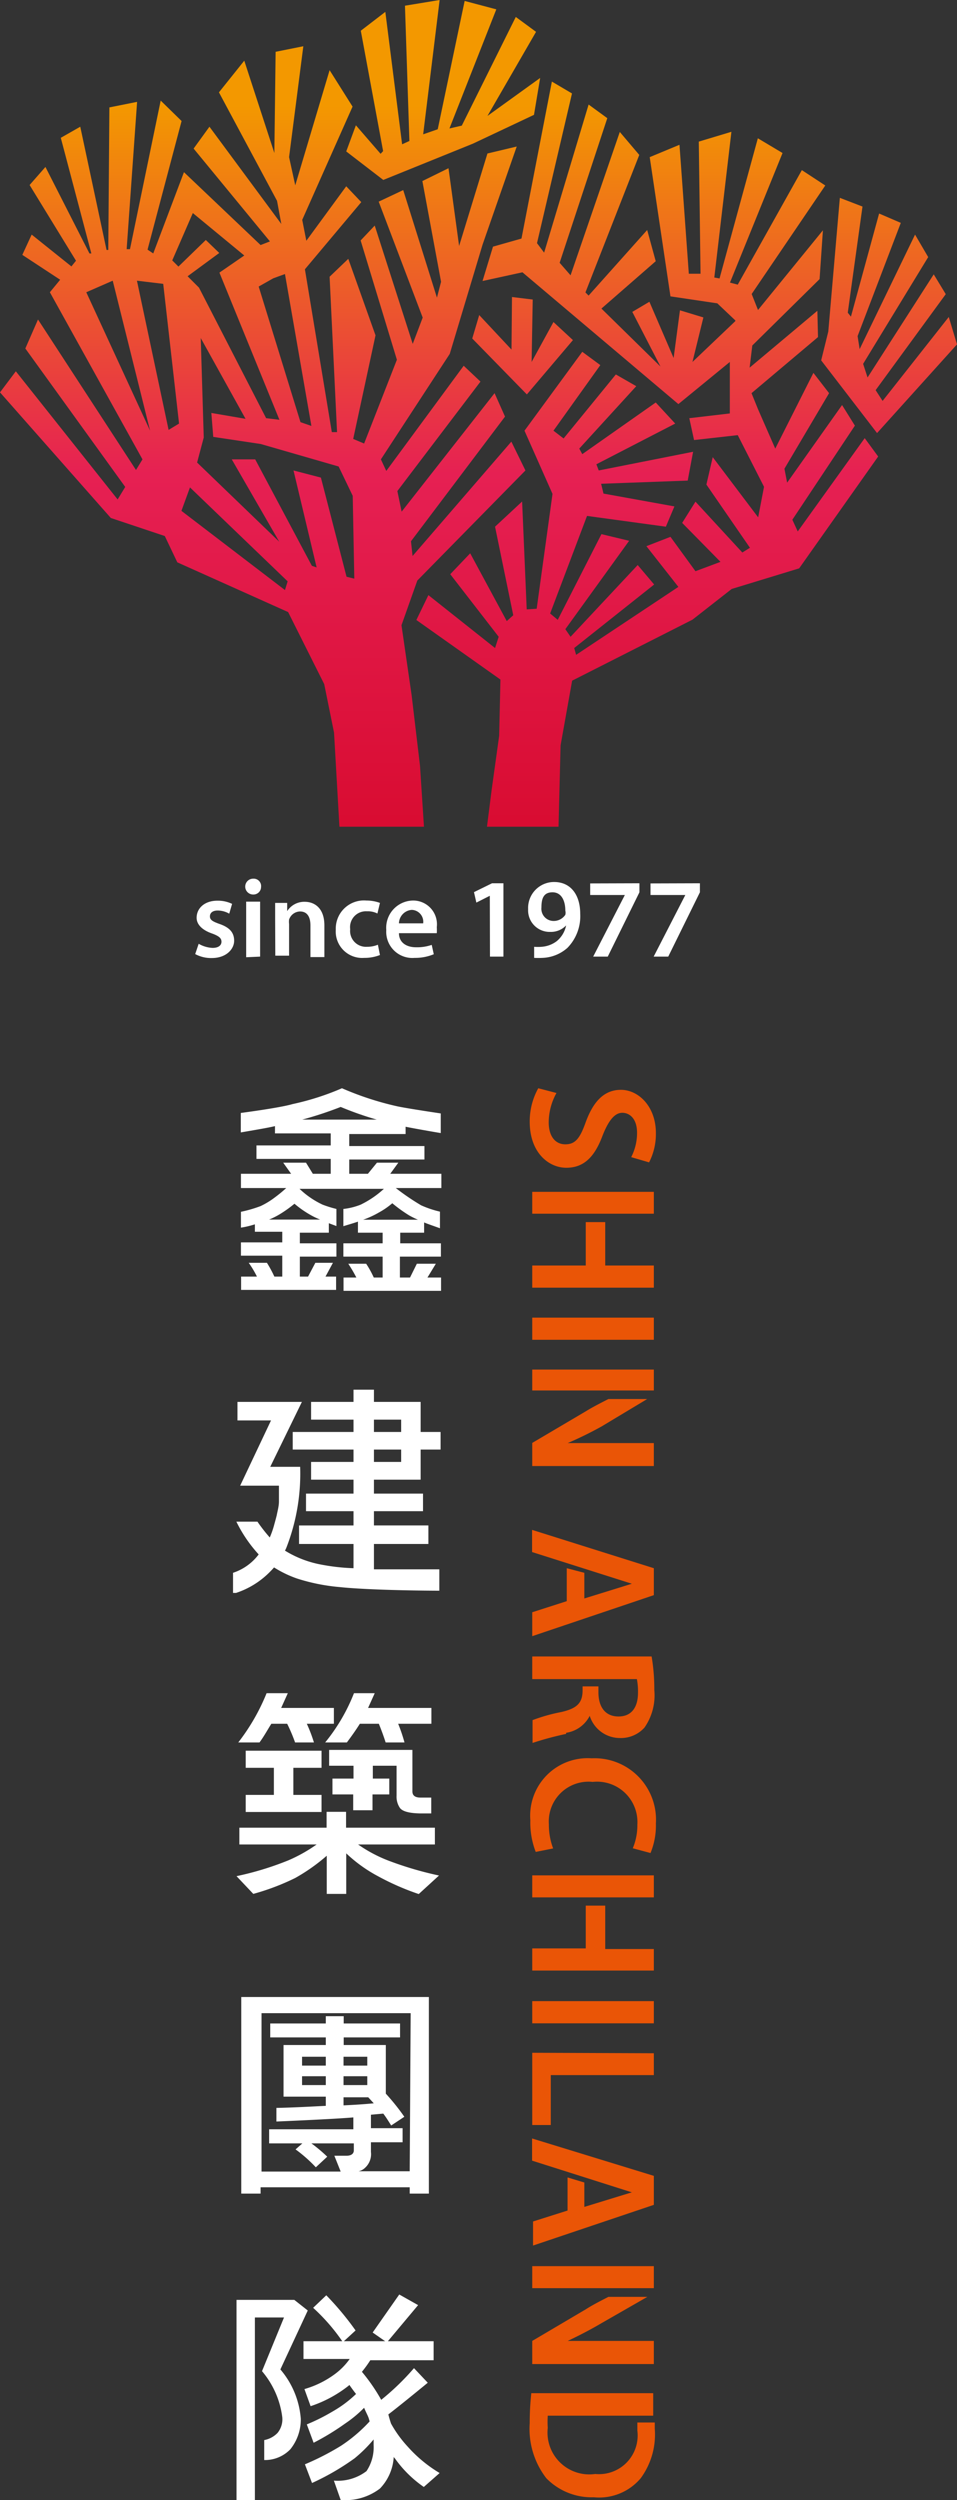
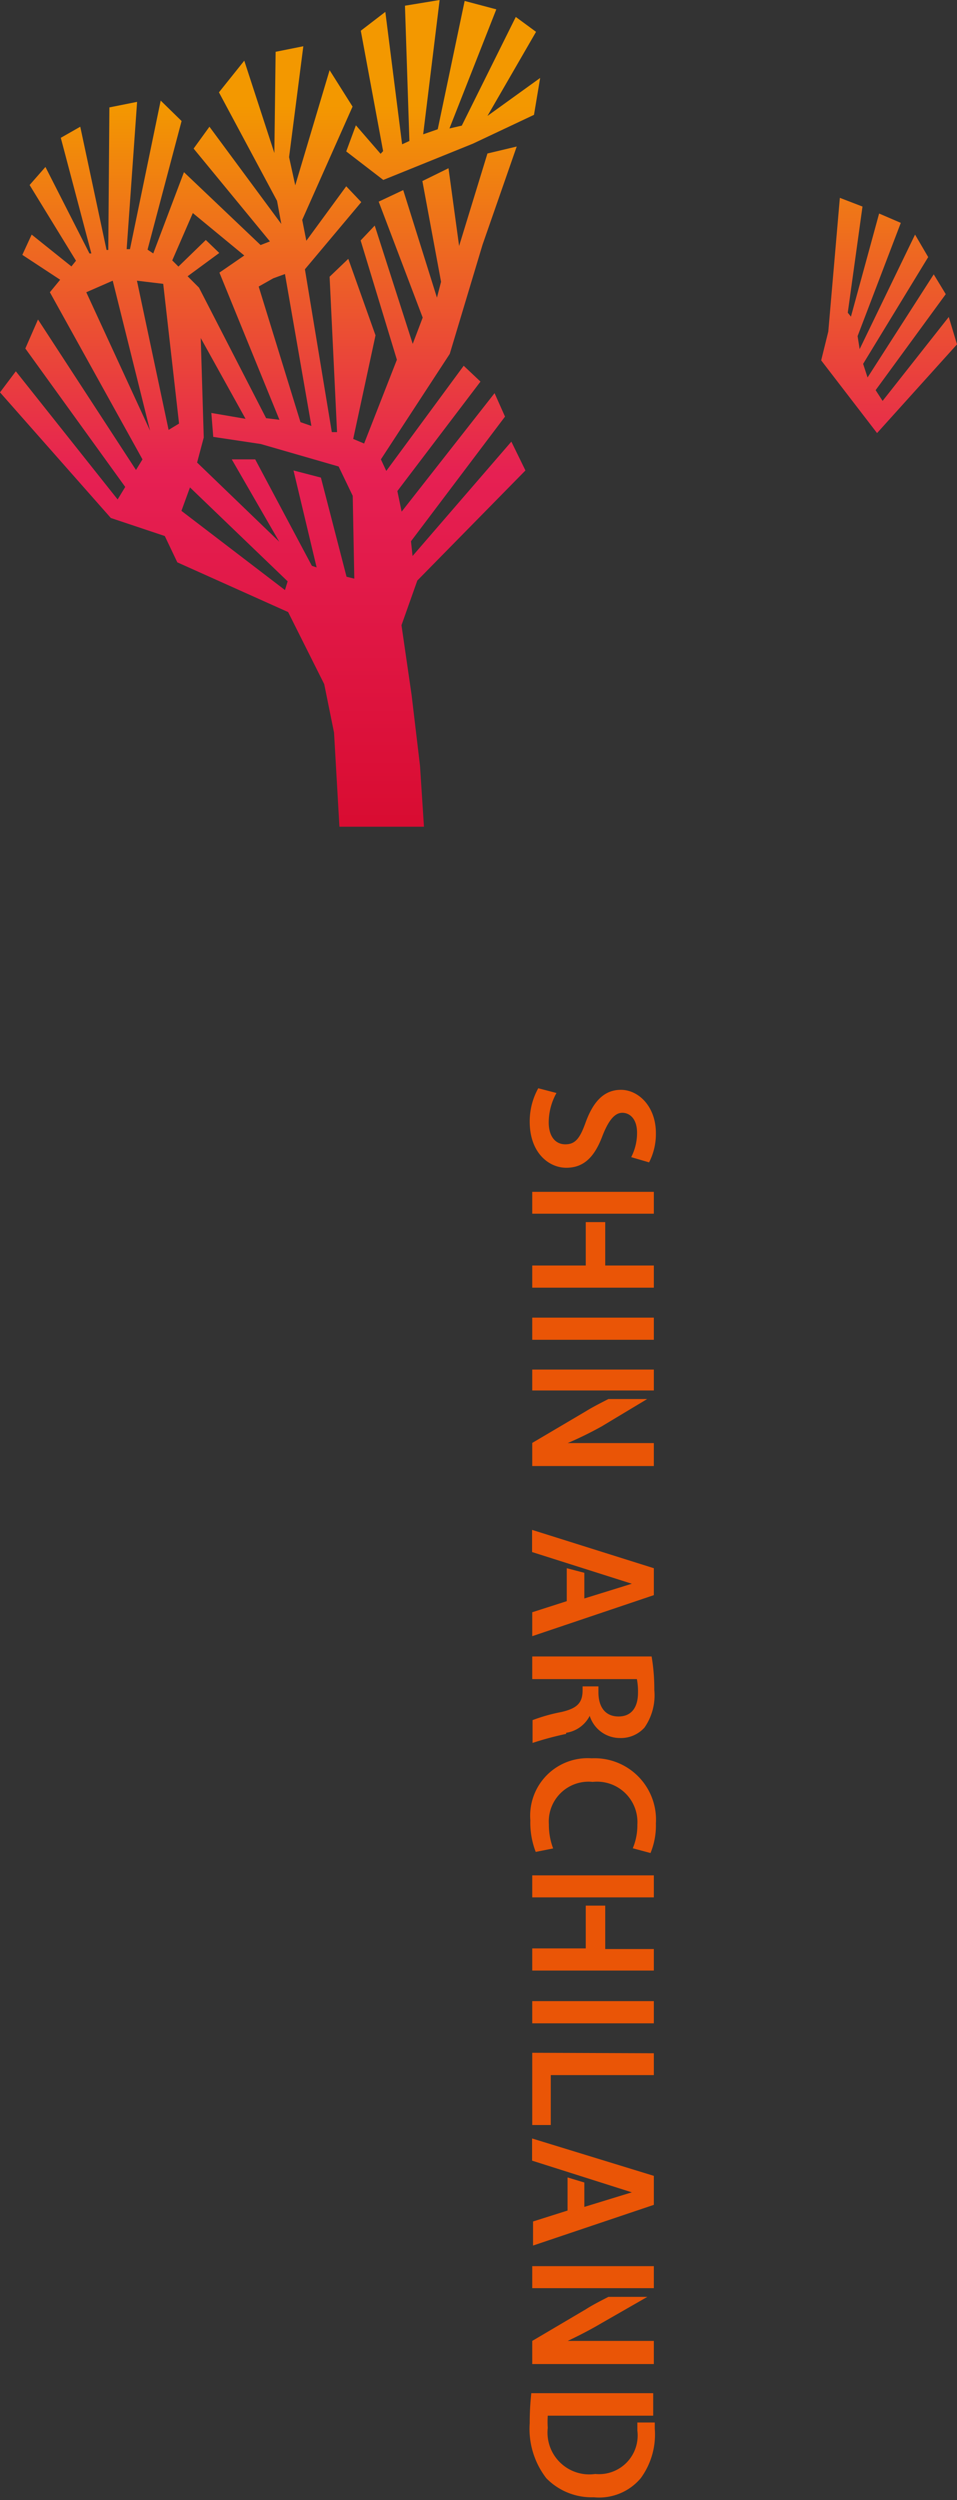
<svg xmlns="http://www.w3.org/2000/svg" xmlns:xlink="http://www.w3.org/1999/xlink" viewBox="0 0 60.45 157.83">
  <rect x="0" y="0" width="60.45" height="157.83" fill="#333333" stroke="none" />
  <defs>
    <linearGradient id="未命名漸層_20" x1="33.01" y1="53.15" x2="33.01" y2="6.66" gradientUnits="userSpaceOnUse">
      <stop offset="0" stop-color="#d80b30" />
      <stop offset=".5" stop-color="#e62053" />
      <stop offset="1" stop-color="#f39800" />
    </linearGradient>
    <linearGradient id="未命名漸層_20-2" x1="56.16" y1="53.15" x2="56.16" y2="6.66" xlink:href="#未命名漸層_20" />
    <linearGradient id="未命名漸層_20-3" x1="40.89" y1="53.15" x2="40.89" y2="6.66" xlink:href="#未命名漸層_20" />
    <linearGradient id="未命名漸層_20-4" x1="16.59" y1="53.15" x2="16.59" y2="6.66" xlink:href="#未命名漸層_20" />
    <linearGradient id="未命名漸層_20-5" x1="28" y1="53.15" x2="28" y2="6.66" xlink:href="#未命名漸層_20" />
    <style>.cls-2{fill:#fff}</style>
  </defs>
  <g id="Layer_2" data-name="Layer 2">
    <g id="圖層_1" data-name="圖層 1">
      <path d="M35.15 69a3.85 3.85 0 00-.49 1.85c0 .89.42 1.39 1.05 1.39s.92-.38 1.27-1.35c.46-1.28 1.13-2.09 2.24-2.09s2.21 1.05 2.21 2.73a3.92 3.92 0 01-.43 1.85l-1.13-.33a3.33 3.33 0 00.37-1.54c0-.89-.47-1.26-.93-1.26s-.86.44-1.26 1.47c-.5 1.33-1.18 2-2.28 2s-2.31-.94-2.31-2.91A4.31 4.31 0 0134 68.7zm6.15 15.58h-7.68v-1.4h7.68zm-7.46 32.33a5.09 5.09 0 01-.34-2 3.63 3.63 0 013.87-3.91 3.88 3.88 0 014.06 4.12 4.54 4.54 0 01-.34 1.86l-1.12-.3a3.76 3.76 0 00.29-1.5 2.55 2.55 0 00-2.82-2.69 2.51 2.51 0 00-2.77 2.67 4.23 4.23 0 00.27 1.53zm7.46 10.82h-7.68v-1.4h7.68zm0 1.89V131h-6.51v3.15h-1.17v-4.56zm0-49.73h-3.07v-2.74H37v2.74h-3.38v1.4h7.68zm0-3.27v-1.38h-7.68v1.38zm0 46.42h-3.07v-2.74H37v2.7h-3.38v1.4h7.68zm0-3.26v-1.39h-7.68v1.39zm-.83 36.67a4.67 4.67 0 00.89-3.12v-.4h-1.1v.52a2.44 2.44 0 01-2.66 2.73 2.64 2.64 0 01-3-2.91 5.87 5.87 0 010-.77h6.66v-1.42h-7.7a17.5 17.5 0 00-.1 1.9 5.09 5.09 0 001.05 3.47 4 4 0 003 1.2 3.43 3.43 0 002.96-1.2zm.83-12h-7.68v-1.39h7.68zm0 3.33h-5.44c.7-.33 1.44-.71 2.15-1.13l2.88-1.65h-2.46c-.49.25-1 .51-1.42.78l-3.39 2v1.46h7.68zm0-60h-7.68v-1.32h7.68zm0 3.32h-5.44A23.31 23.31 0 0038 90.05l2.88-1.73h-2.45c-.49.25-1 .51-1.42.77l-3.39 2v1.46h7.68zm0 48.09v-1.83L33.61 135v1.4l6.3 2-3 .92v-1.54l-1.06-.32v2.09l-2.18.69v1.52zm0-38.49V99l-7.69-2.42v1.4l6.3 2-3 .93v-1.62L35.8 99v2.08l-2.18.7v1.51zm-5.54 8.69a2 2 0 001.49-1.07 2 2 0 001.91 1.4 2 2 0 001.55-.66 3.56 3.56 0 00.62-2.37 12.26 12.26 0 00-.17-2.12h-7.54V106h6.61a4.2 4.2 0 01.07.86c0 .91-.4 1.5-1.23 1.5s-1.27-.59-1.27-1.53v-.37h-1v.24c0 .8-.34 1.15-1.35 1.38a10.94 10.94 0 00-1.81.51v1.44a19.8 19.8 0 012.12-.57z" fill="#ea5506" />
-       <path class="cls-2" d="M20.31 111.6v-1.08h-4.79v1.08h1.78v1.71h-1.78v1.08h4.79v-1.08h-1.78v-1.71h1.78zm4.93 2.5c.14.24.58.37 1.32.38h.68v-1h-.68q-.51 0-.51-.39v-2.62h-5.26v1h1.54v.81H21v1h1.31v1h1.22v-1h1.06v-1h-1.04v-.81h1.5v1.89a1.26 1.26 0 00.19.74zm-3.61-3.74h.01-.04.03zm.28-.36c.29-.39.57-.78.82-1.18h1.2c.15.37.3.77.43 1.18h1.19a10.29 10.29 0 00-.4-1.18h2.1v-1h-4l.42-.93h-1.31a11.65 11.65 0 01-1.82 3.11zm.71 6.44h4.85v-1.06h-5.61v-1h-1.23v1h-5.51v1.06H20a9.74 9.74 0 01-1.78 1 19.24 19.24 0 01-3.28 1l1.06 1.12a14.93 14.93 0 002.64-1 11.65 11.65 0 002-1.41v2.41h1.23V117a9.16 9.16 0 002 1.44 16.13 16.13 0 002.58 1.13l1.28-1.17a21.86 21.86 0 01-3.06-.89 8.9 8.9 0 01-2.05-1.07zM16.39 110c.29-.39.49-.77.75-1.18h1a10.73 10.73 0 01.5 1.18h1.19a9.33 9.33 0 00-.45-1.18h1.71v-1h-3.33l.42-.93h-1.34a13 13 0 01-1.79 3.11zM19 152.7a5.43 5.43 0 00-1.29-3.12l1.73-3.72-.85-.67h-3.65v12.64h1.16V146.3h1.84l-1.39 3.39a5.56 5.56 0 011.28 2.9 1.36 1.36 0 01-.3 1 1.57 1.57 0 01-.84.45v1.26a2.22 2.22 0 001.65-.68 3 3 0 00.66-1.92z" />
-       <path class="cls-2" d="M25.75 154.45A7.45 7.45 0 0124.7 153a8 8 0 01-.17-.58c.74-.56 2.49-2 2.49-2l-.87-.92a15.8 15.8 0 01-2.07 2 11.52 11.52 0 00-1.22-1.77 7.36 7.36 0 00.53-.73h4v-1.2H24.5l1.91-2.28-1.19-.67-1.68 2.4.79.55h-2.61l.74-.68a18.43 18.43 0 00-1.85-2.22l-.83.79a12.17 12.17 0 011.84 2.11h-2.45v1.12h2.92a4.24 4.24 0 01-1 1 6 6 0 01-1.86.9l.39 1.08a7.83 7.83 0 002.32-1.23 1 1 0 00.13-.11c.14.2.27.38.42.57a7.41 7.41 0 01-1.49 1.11 12.22 12.22 0 01-1.62.81l.43 1.16a15.84 15.84 0 002-1.22A7.47 7.47 0 0023 152c.08.2.17.37.24.53s.07.21.11.33a9.64 9.64 0 01-1.81 1.54 16.64 16.64 0 01-2.28 1.17l.45 1.18a15.74 15.74 0 002.69-1.56 8.88 8.88 0 001.2-1.19v.36a2.7 2.7 0 01-.45 1.64 3 3 0 01-2.06.6l.43 1.22a3.59 3.59 0 002.48-.72 3.13 3.13 0 00.87-2 .28.28 0 00.07.09 7.33 7.33 0 001.83 1.81l1-.88a8.54 8.54 0 01-2.02-1.67zm-10.51-28.38v12.41h1.22v-.4h9.42v.4h1.21v-12.41zm10.64 11h-3.23a.84.84 0 00.41-.22 1.16 1.16 0 00.37-1v-.61h2v-.89h-2v-.85l.78-.07c.17.22.33.48.5.75l.83-.55a14.08 14.08 0 00-1.17-1.46v-3.07h-2.66v-.48h3.56v-.88h-3.56v-.46h-1.13v.46h-3.51v.88h3.51v.48h-2.67v3.26h2.67v.58c-1 .05-2.06.11-3.12.13v.86s3.61-.15 4.86-.26v.75H17v.89h2.1l-.43.38a9 9 0 011.28 1.13l.72-.67a9.48 9.48 0 00-1-.84h2.68v.44c0 .23-.19.34-.46.34h-.77l.4 1h-5v-10h9.42zm-2.68-6v.56h-1.5v-.56zm-1.5-.67v-.56h1.5v.56zm1.56 2l.35.38c-.62.06-1.25.1-1.91.13v-.51zm-4.18-2v-.56h1.5v.56zm1.5.67v.56h-1.5v-.56zm7.27-51.74v-.84h-2.57v-.67h1.51v-.65c.14.07.82.3 1 .37v-1.05a6.29 6.29 0 01-1.19-.4A15.17 15.17 0 0125 75h2.88v-.9h-3.23l.51-.7h-1.35l-.57.7h-1.18v-.9h4.75v-.85h-4.75v-.76h3.56v-.46c.43.09 1.62.3 2.22.4v-1.24s-2.1-.31-2.75-.45a19.13 19.13 0 01-3.49-1.14 16.55 16.55 0 01-3.12 1c-.81.24-3.27.56-3.27.56v1.23c.68-.12 1.72-.29 2.16-.4v.46h3.52v.76H16.2v.85h4.69v.94h-1.13l-.43-.7h-1.44l.5.7h-3.17v.9h2.86a8.63 8.63 0 01-.73.6 5 5 0 01-.89.54 8.28 8.28 0 01-1.24.36v1a5.7 5.7 0 00.88-.21v.47h1.73v.67h-2.61v.84h2.61v1.32h-.5a7.64 7.64 0 00-.47-.87h-1.15a6.25 6.25 0 01.52.87h-1v.84h6v-.84h-.67l.47-.87h-1.11l-.46.87h-.52v-1.26h2.31v-.84h-2.31v-.67h1.83v-.6l.48.18v-1.08a7.11 7.11 0 01-.87-.27 5.44 5.44 0 01-1.46-1h5.33a6.12 6.12 0 01-1.47 1 4.12 4.12 0 01-1.09.27v1.09c.18-.06.74-.22.92-.29v.7h1.56v.67h-2.48v.84h2.48v1.32h-.56a6.37 6.37 0 00-.48-.87H22a9 9 0 01.51.87h-.81v.84h6.16v-.84H27l.53-.87h-1.2l-.43.87h-.64v-1.32zm-8.27-2.65a4.79 4.79 0 00.64.31H17a5.08 5.08 0 00.66-.33 7.74 7.74 0 00.94-.67 6.43 6.43 0 00.98.69zm-.49-6a23.06 23.06 0 002.43-.8 20.53 20.53 0 002.28.8zM22.94 77a5.75 5.75 0 001-.46 4.92 4.92 0 00.84-.58 9.07 9.07 0 001.07.77 5.64 5.64 0 00.55.27zm3.63 16.41v-1.9h1.26V90.4h-1.26v-1.9h-2.95v-.77h-1.29v.77h-2.68v1.12h2.68v.78h-3.84v1.11h3.84v.78h-2.68v1.12h2.68v.88h-3v1.11h3v.9h-3.44v1.17h3.44V99a13.08 13.08 0 01-2.25-.27 6.64 6.64 0 01-2.08-.84 1.75 1.75 0 00.11-.24 12.86 12.86 0 00.85-5.05h-1.89l2-4.1H15v1.17h2.12l-1.95 4.12h2.45v.99c0 .31-.09.61-.14.88-.05.2-.1.38-.15.56a5.58 5.58 0 01-.29.84 10.48 10.48 0 01-.78-1h-1.33a8.72 8.72 0 001.41 2.07 3.33 3.33 0 01-1.62 1.16v1.27h.19A5.35 5.35 0 0017 99.28c.1-.1.21-.21.31-.33a7 7 0 001.45.7 12.21 12.21 0 002.69.54c1.31.14 3.84.22 6.3.23v-1.35h-4.13v-1.6h3.44V96.3h-3.44v-.9h3.1v-1.11h-3.1v-.88zm-2.95-3.79h1.72v.78h-1.72zm0 1.89h1.72v.78h-1.72zM12.55 59.58a1.9 1.9 0 00.88.26c.38 0 .56-.17.56-.39s-.15-.35-.57-.51c-.68-.23-1-.6-1-1 0-.61.51-1.08 1.31-1.08a2.07 2.07 0 01.93.2l-.18.62a1.48 1.48 0 00-.73-.2c-.32 0-.49.15-.49.37s.16.32.61.48c.63.22.92.54.92 1.06s-.49 1.09-1.41 1.09a2.11 2.11 0 01-1.05-.25zM16.49 56a.48.48 0 01-.5.47.48.48 0 110-1 .47.47 0 01.5.53zm-.94 4.43v-3.51h.88v3.47zM17.38 58v-1h.76v.52a1.28 1.28 0 011.11-.59c.61 0 1.24.39 1.24 1.49v2h-.88v-2c0-.5-.18-.88-.66-.88a.75.75 0 00-.69.51 1.11 1.11 0 000 .28v2h-.87zM24 60.29a2.66 2.66 0 01-1 .18 1.67 1.67 0 01-1.79-1.78 1.78 1.78 0 011.93-1.84A2.49 2.49 0 0124 57l-.16.67a1.32 1.32 0 00-.66-.14 1 1 0 00-1.06 1.13 1 1 0 001.06 1.11 1.76 1.76 0 00.69-.13zm1.2-1.38c0 .62.51.89 1.07.89a2.84 2.84 0 001-.15l.13.59a3.06 3.06 0 01-1.21.23 1.65 1.65 0 01-1.79-1.76 1.72 1.72 0 011.7-1.86 1.5 1.5 0 011.49 1.68 3.18 3.18 0 010 .38zm1.53-.62a.75.75 0 00-.72-.85.87.87 0 00-.81.85zm4.21-1.74l-.85.43-.15-.66 1.14-.56h.72v4.63h-.85zm2.8 3.22a2.81 2.81 0 00.48 0 1.79 1.79 0 00.94-.35 1.71 1.71 0 00.6-1 1.32 1.32 0 01-1 .41 1.36 1.36 0 01-1.4-1.43A1.64 1.64 0 0135 55.68c1.08 0 1.65.85 1.65 2a2.86 2.86 0 01-.81 2.16 2.51 2.51 0 01-1.58.63 5.17 5.17 0 01-.52 0zm.46-2.48a.77.77 0 00.76.85.88.88 0 00.75-.39.54.54 0 000-.26c0-.62-.24-1.16-.81-1.16s-.7.4-.7.96zm6.19-1.53v.57l-2 4.06h-.92l2-3.89h-2.19v-.73zm3.82 0v.57l-2 4.06h-.92l2-3.89h-2.2v-.73z" />
-       <path fill="url(#未命名漸層_20)" d="M36.19 21.47l-1.23-1.14-1.38 2.52.07-3.94-1.31-.16-.03 3.32-2.04-2.18-.44 1.48 3.45 3.53 2.91-3.43z" />
      <path fill="url(#未命名漸層_20-2)" d="M55.4 27.34l5.05-5.6-.52-1.73-4.18 5.3-.44-.68 4.43-6.06-.76-1.25-4.18 6.51-.28-.86 4.11-6.74-.83-1.42-3.5 7.23-.13-.82 2.73-7.15-1.37-.59-1.78 6.51-.2-.25.93-6.7-1.43-.55-.73 8.44-.45 1.82 3.53 4.59z" />
-       <path fill="url(#未命名漸層_20-3)" d="M50.39 33.55l-.34-.74L54 26.87l-.81-1.3-3.47 4.9-.17-.88 2.82-4.77-.99-1.28-2.41 4.78-1.09-2.49-.41-1.01 4.2-3.54-.04-1.66-4.28 3.59.17-1.4 4.25-4.19.21-3.08-4.1 5.03-.4-1.01 4.65-6.85-1.48-.97-4.05 7.23-.49-.13 3.32-8.18-1.56-.93-2.42 8.85-.33-.06 1.08-9.2-2.06.62.11 8.34h-.74l-.59-8.14-1.88.78 1.31 8.79 2.96.44 1.14 1.08v.04l-2.71 2.58.69-2.81-1.48-.45-.4 3.01-1.53-3.55-1.08.64 1.78 3.45-3.73-3.66 3.43-2.99-.54-1.97-3.7 4.14-.2-.2 3.4-8.68-1.23-1.45-3.11 9.05-.69-.79 3.01-9.13-1.18-.86-2.81 9.35-.45-.6 2.21-9.45-1.27-.75-1.92 9.91-1.8.51-.66 2.17 2.52-.55 9.85 8.32 3.25-2.66v3.25l-2.56.3.3 1.38 2.76-.31 1.66 3.26-.37 1.93-2.87-3.8-.4 1.73 2.75 3.99-.48.3-2.96-3.21-.84 1.34 2.42 2.46-1.58.59-1.58-2.17-1.52.59 2.02 2.57-6.46 4.29-.12-.43 5.05-4.01-1.04-1.23-4.24 4.53-.33-.48 4.03-5.58-1.75-.42-2.76 5.41-.48-.4 2.33-6.16 4.98.68.54-1.28-4.48-.81-.15-.62 5.47-.2.34-1.82-5.96 1.18-.15-.39 4.98-2.57-1.23-1.33-4.64 3.26-.19-.35 3.6-3.94-1.29-.74-3.3 4.04-.64-.49 2.96-4.14-1.14-.84-3.65 4.98 1.77 3.99-1 7.25-.63.04-.29-6.81-1.71 1.59 1.15 5.59-.41.37-2.31-4.28-1.26 1.32 3.06 3.95-.23.71-4.21-3.34-.76 1.57 5.31 3.76-.08 3.55-.47 3.38-.3 2.36h4.52l.13-5.14.73-4.08 7.6-3.85 2.48-1.94 4.26-1.3 4.99-7.06-.85-1.16-4.23 5.89z" />
      <path d="M33.19 29.7l-.89-1.82-6.24 7.22-.1-.93 5.94-7.87-.66-1.48-5.87 7.48-.27-1.3 5.25-6.91-1.06-1-4.89 6.64-.34-.73 4.35-6.66 2.07-6.89 2.16-6.2-1.85.44L29 15.53l-.67-4.91-1.65.81 1.18 6.36-.26 1L25.47 12l-1.55.73 2.78 7.32-.63 1.66-2.4-7.47-.89.94 2.29 7.53L23 28l-.69-.29 1.41-6.54L22 16.34l-1.18 1.13.47 9.81h-.33L19.26 17l3.56-4.24-.95-1-2.52 3.44-.26-1.32 3.18-7.15-1.45-2.3-2.17 7.27-.39-1.78.9-7-1.75.35-.08 6.39-1.9-5.83-1.6 2 3.67 6.85.27 1.46L13.23 8l-1 1.38 4.82 5.86-.59.23-4.84-4.6L9.68 16l-.36-.24 2.15-8.12-1.32-1.29-1.94 9.38H8l.66-9.3-1.75.35-.07 9h-.11L5.07 8l-1.23.7L5.77 16h-.12l-2.78-5.46-1 1.14 2.93 4.78-.29.36L2 14.81l-.59 1.28 2.39 1.57-.65.79L9 29l-.41.67-6.19-9.5L1.6 22l6.31 8.74-.48.79L1 23.44l-1 1.33 7 7.93 3.41 1.14.79 1.66 7 3.14 2.28 4.55.62 3.06.34 5.94h5.34l-.25-3.85-.53-4.46-.64-4.41 1-2.82zM17.26 17.57l.74-.27 1.67 9.59-.69-.24-2.64-8.56zm-5.08-4.12l3.25 2.68-1.57 1.08 3.79 9.29-.84-.1-4.24-8.24-.72-.72 2-1.47-.85-.82-1.73 1.68-.39-.39zm-6.73 5l1.67-.73 2.36 9.47zm5.2 8.69l-2-9.42 1.66.2 1 8.82zM18 37.25l-6.54-5 .54-1.48 6.17 5.93zm3.89-.84l-1.62-6.26-1.73-.45L20 35.82l-.3-.1L16.12 29h-1.48l3 5.2-5.19-5 .42-1.58-.19-6.28 2.83 5.1-2.16-.37.12 1.51 3 .45 4.92 1.42.89 1.85.1 5.23z" fill="url(#未命名漸層_20-4)" />
      <path fill="url(#未命名漸層_20-5)" d="M30.79 7.32l3.07-5.31-1.28-.94-3.41 6.86-.78.18L31.35.59l-2-.53-1.7 8.1-.92.32L27.77 0l-2.19.36.28 8.54-.46.21L24.34.75l-1.55 1.19 1.41 7.6-.16.17-1.56-1.8-.61 1.65 2.34 1.8 5.66-2.29 3.86-1.82.39-2.33-3.33 2.4z" />
    </g>
  </g>
</svg>